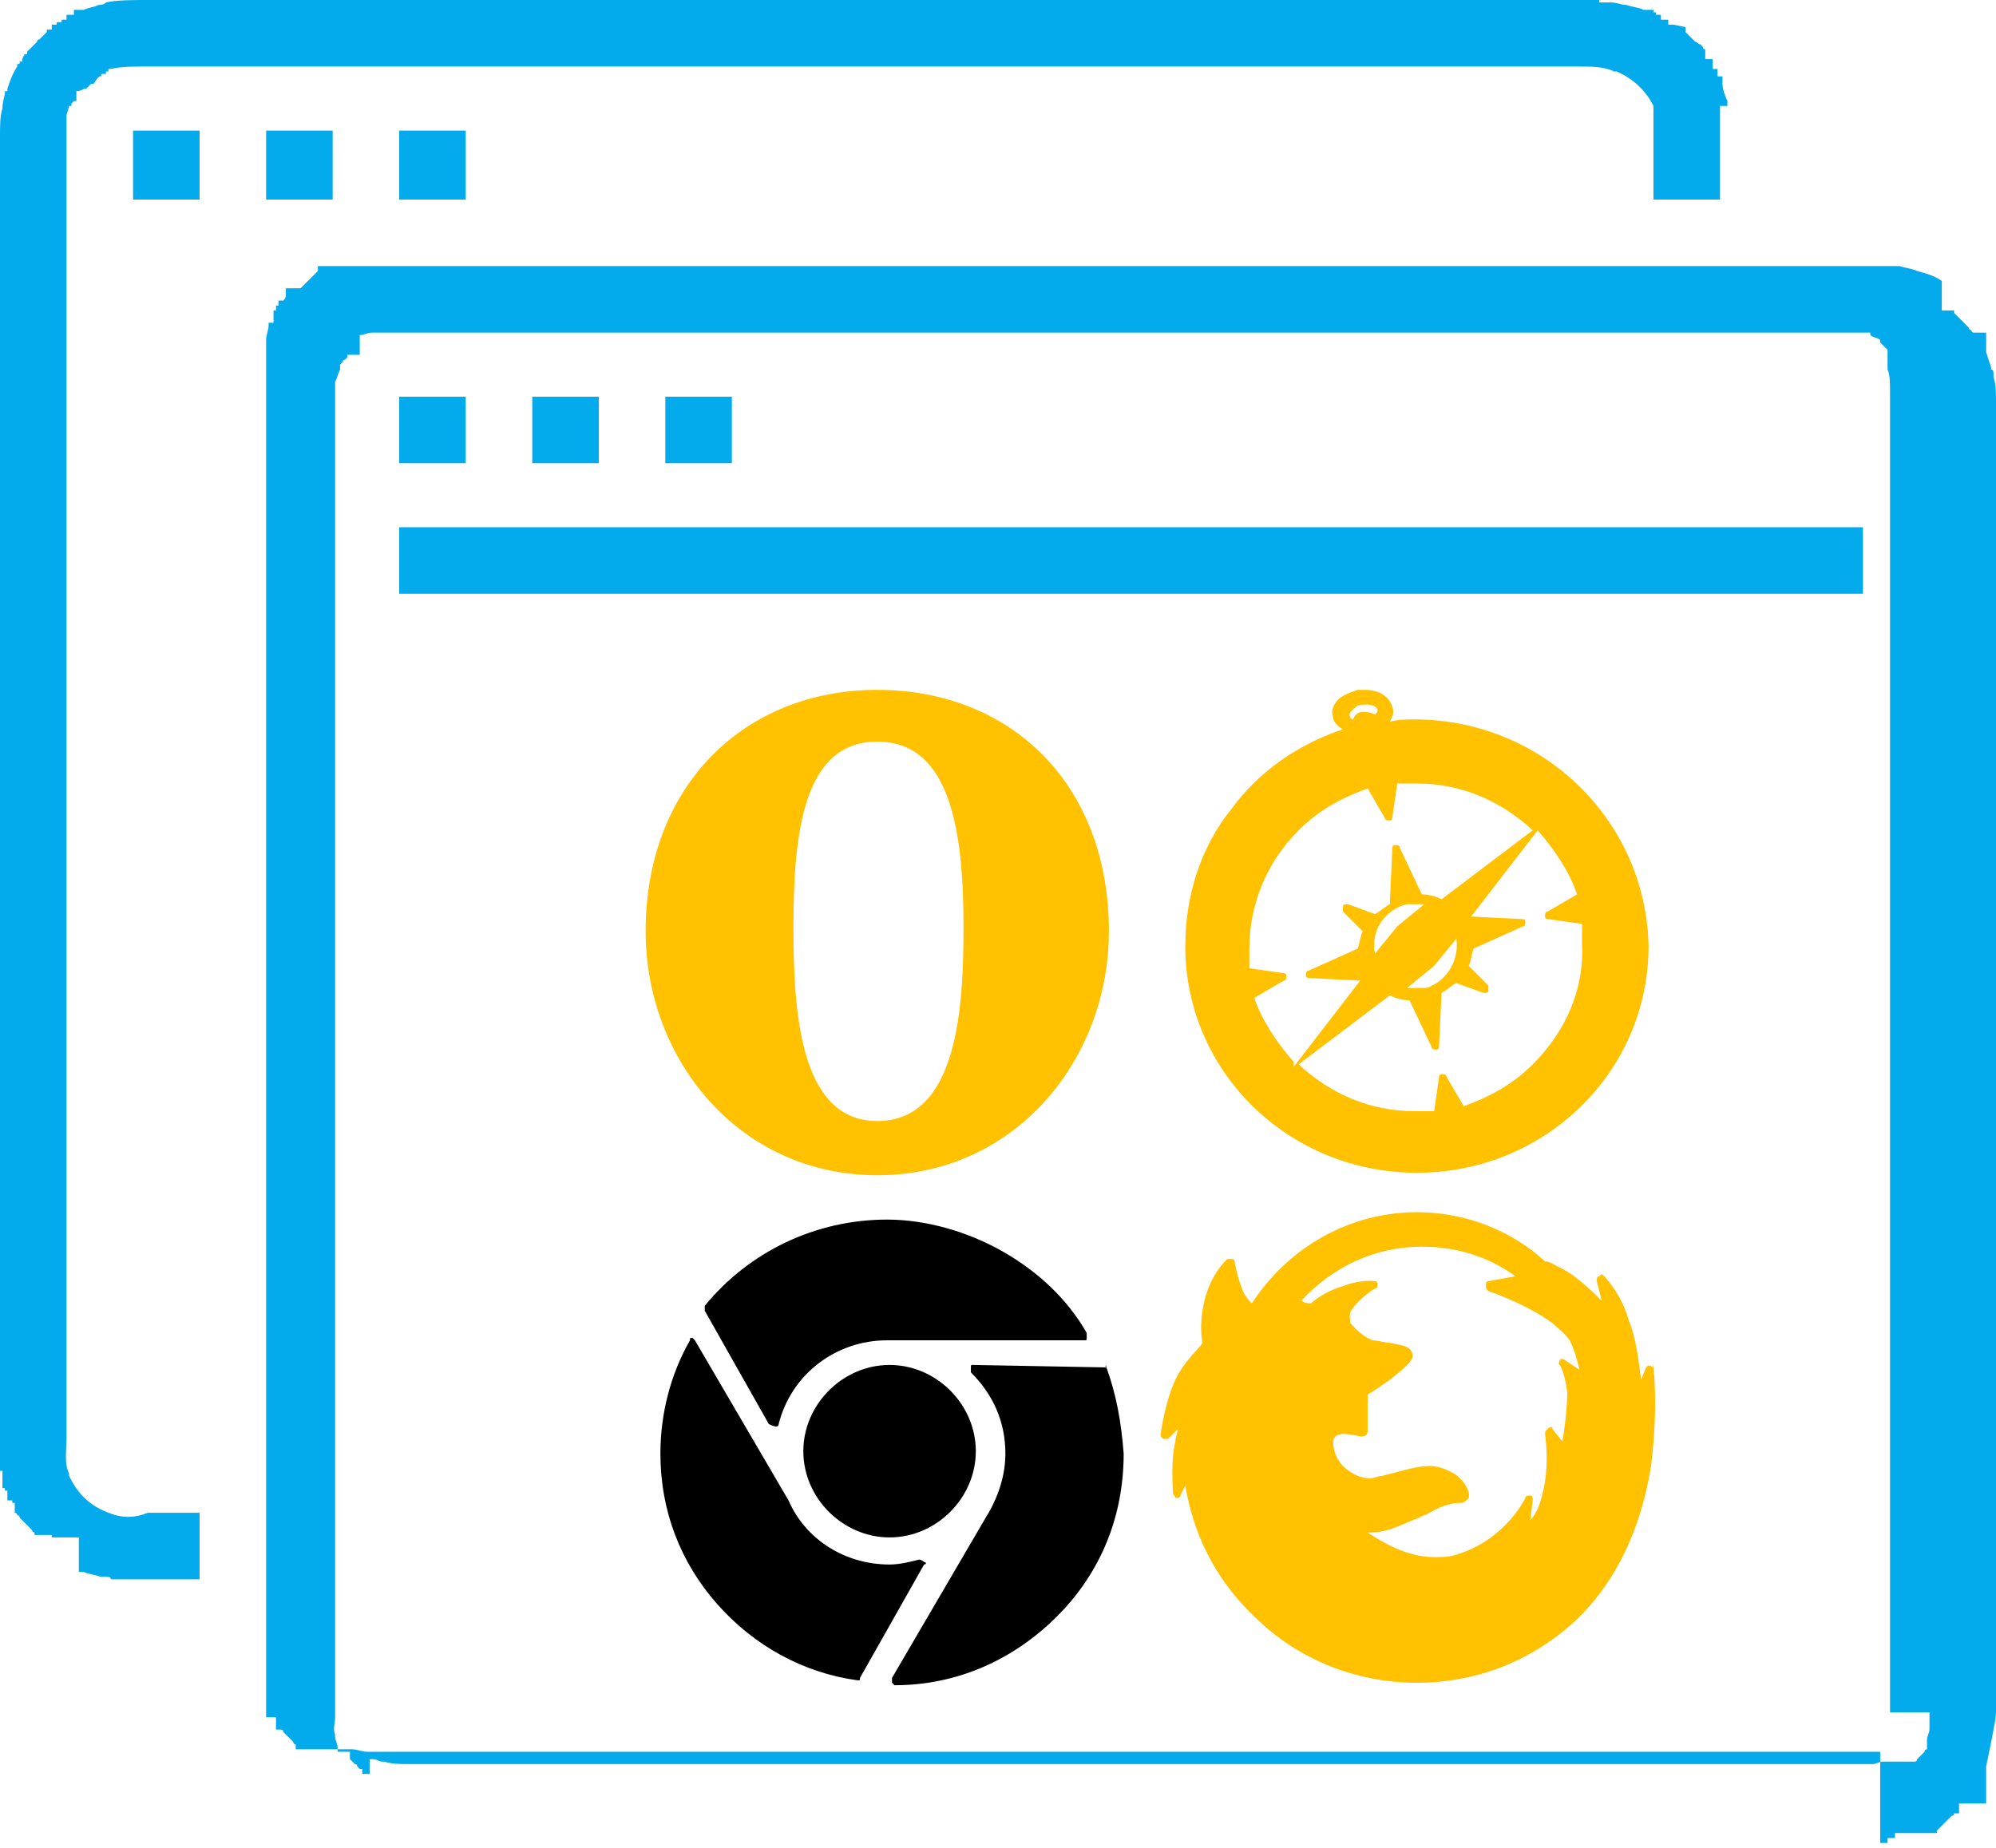
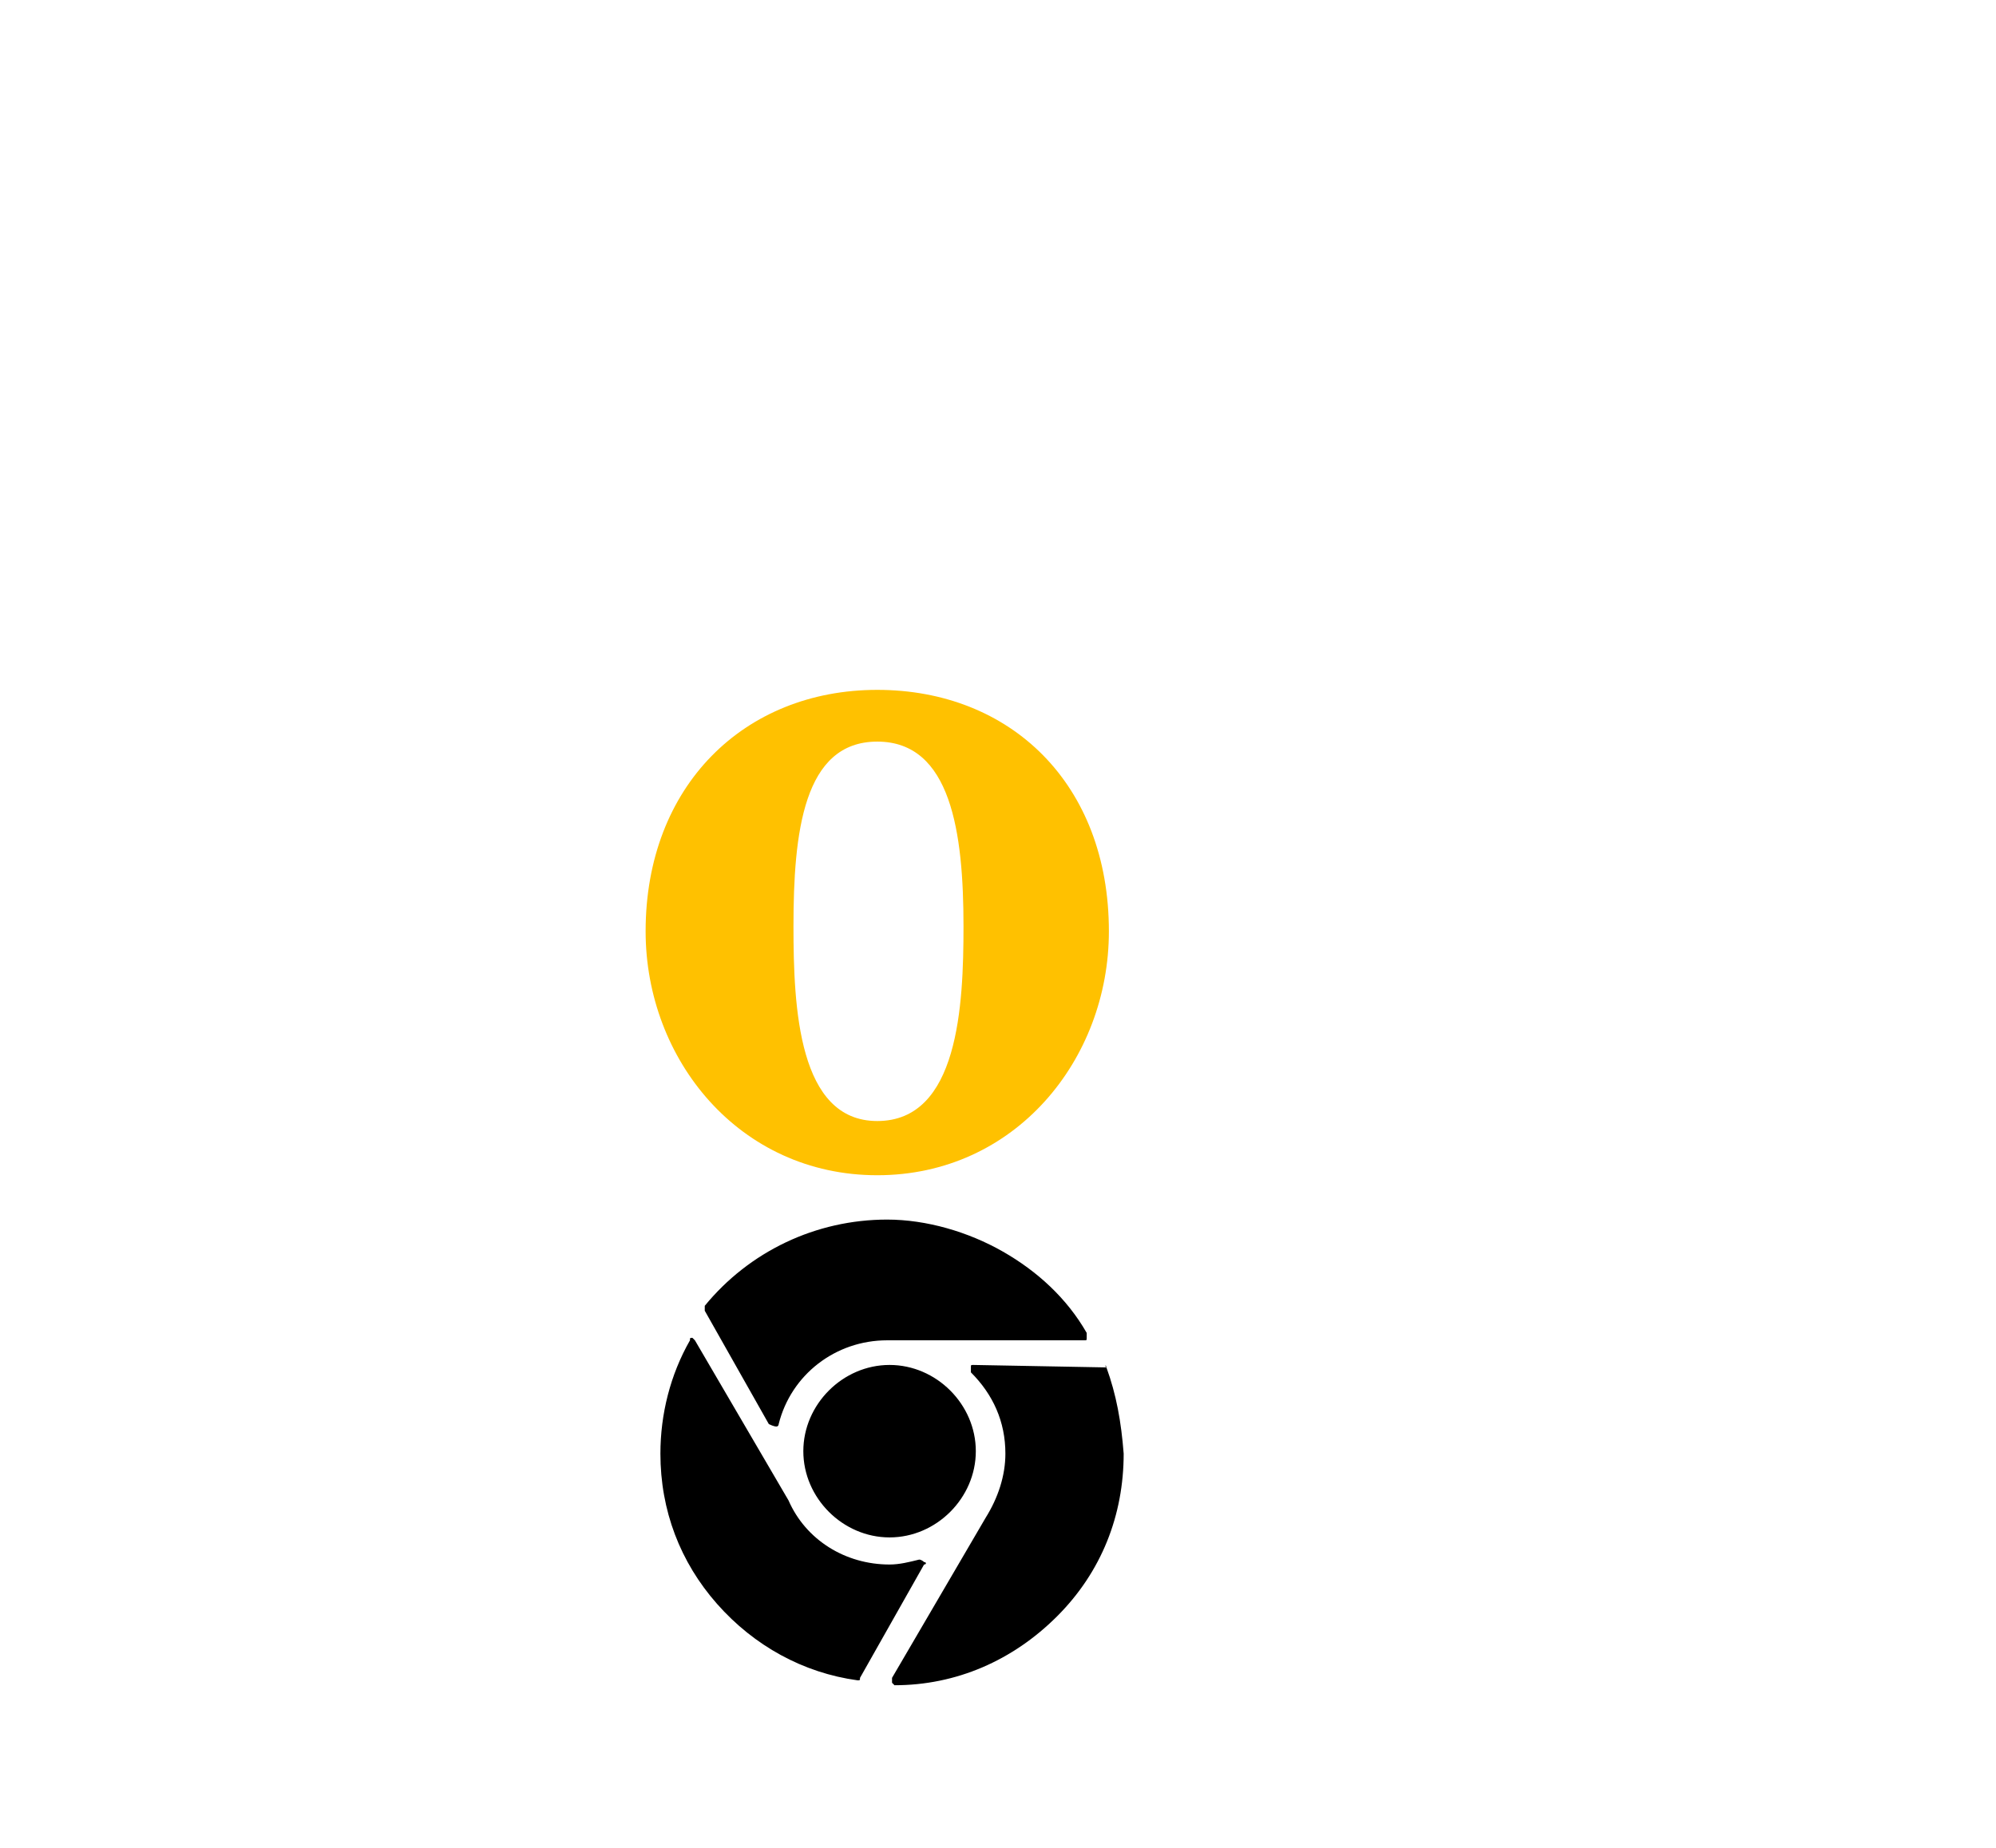
<svg xmlns="http://www.w3.org/2000/svg" version="1.1" id="Layer_1" x="0px" y="0px" viewBox="0 0 81 75" style="enable-background:new 0 0 81 75;" xml:space="preserve">
  <style type="text/css">
	.st0{fill:#03ABEC;}
	.st1{fill:#FFC100;}
</style>
-   <path class="st0" d="M4.7,61.5L4.7,61.5c-1-0.3-1.5-0.8-1.9-1.6v-0.1c-0.2-0.4-0.1-0.9-0.1-1.5V6.1c0-0.4,0-0.9,0-1.2  c0-0.1,0-0.1,0-0.2s0.1-0.3,0.1-0.4h0.1c0,0,0,0,0-0.1l0,0v0.1l0,0V4.2l0,0C3,4.1,3,4.1,3,4.1s0,0,0.1,0V4l0,0l0,0l0,0V3.9l0,0l0,0  l0,0V3.8l0,0V3.7l0,0l0,0c0.2,0,0.3-0.1,0.3-0.1l0,0c0,0,0,0,0.1,0l0.1-0.1l0,0l0.1-0.1l0,0l0,0l0,0l0,0l0,0l0,0l0,0l0,0  c0,0,0,0,0.1,0l0,0C4,3.1,4,3.1,4.1,3.1l0,0C4.1,3,4.1,3,4.2,3l0,0l0,0l0,0l0,0l0,0h0.1V2.9l0,0l0,0l0,0l0,0h0.1l0,0l0,0V2.8l0,0  l0,0h0.1C4.9,2.7,5.4,2.7,6,2.7h58c0.6,0,1.1,0,1.5,0.2h0.1c0.7,0.3,1.2,0.8,1.5,1.4l0,0l0,0l0,0l0,0v0.1l0,0l0,0l0,0v0.1l0,0v0.1  l0,0v0.1l0,0v0.1l0,0v0.1l0,0V5l0,0c0,0.1,0,0.2,0,0.2v2.6c0,0.1,0,0.2,0,0.3h2.7V5.8c0-0.3,0-0.7,0-0.9V4.7l0,0V4.6l0,0  c0-0.1,0-0.1,0-0.2l0,0V4.3h0.3l0,0l0,0V4.2l0,0V4.1l0,0l0,0c-0.1-0.2-0.2-0.5-0.2-0.7l0,0c0,0,0,0,0-0.1l0,0V3.2l0,0V3.1l0,0v0  h-0.2l0,0l0,0V3l0,0l0,0l0,0V2.9l0,0c0,0,0,0,0-0.1l0,0v0l0,0l0,0h-0.2l0,0l0,0l0,0l0,0c0,0,0,0,0-0.1l0,0c0,0,0,0,0-0.1l0,0V2.5  l0,0l0,0l0,0l0,0l0,0l0,0l0,0V2.4c-0.2,0-0.3,0-0.3,0V2.3l0,0l0,0l0,0l0,0l0,0l0,0l0,0l0,0l0,0V2c0,0-0.1,0-0.1-0.1l0,0L69,1.8l0,0  c-0.1,0-0.1-0.1-0.2-0.1v0l-0.1-0.1l0,0l0,0c-0.1-0.1-0.1-0.1-0.2-0.2l0,0l-0.1-0.1l0,0V1.2l0,0c0,0,0,0,0-0.1l0,0l0,0l0,0l0,0l0,0  C67.9,1,67.9,1,67.9,1l0,0l0,0h-0.1l0,0l0,0l0,0c0,0,0,0-0.1,0l0,0l0,0V0.8c0,0,0,0-0.1,0l0,0h-0.1l0,0l0,0l0,0h-0.1l0,0l0,0V0.6  l0,0l0,0h-0.1l0,0l0,0l0,0l0,0l0,0l0,0l0,0l0,0l0,0h-0.1V0.5l0,0l0,0l0,0l0,0c0,0,0,0-0.1,0V0.4l0,0l0,0l0,0l0,0H67l0,0l0,0l0,0  h-0.3l0,0c-0.2-0.1-0.4-0.1-0.7-0.2c-0.2,0-0.4-0.1-0.6-0.1s-0.3,0-0.5,0V0H6C5.4,0,4.7,0,4.3,0.1C4.2,0.2,4.1,0.2,4,0.2  C3.8,0.3,3.6,0.3,3.4,0.4l0,0H3.3l0,0l0,0l0,0c0,0,0,0-0.1,0l0,0l0,0l0,0H3.1l0,0H3l0,0l0,0l0,0l0,0v0.2H2.9l0,0l0,0l0,0l0,0l0,0  H2.8l0,0l0,0l0,0l0,0l0,0H2.7c0,0.1,0,0.2,0,0.2c-0.1,0-0.1,0-0.1,0l0,0c0,0,0,0-0.1,0l0,0c0,0.1,0,0.1,0,0.1l0,0H2.4l0,0l0,0l0,0  H2.3c0,0.1,0,0.1,0,0.1l0,0l0,0H2.2l0,0l0,0l0,0H2.1c0,0.1,0,0.2,0,0.2H2l0,0H1.9c0,0.1,0,0.1,0,0.1l0,0C1.8,1.4,1.8,1.4,1.7,1.5  l0,0L1.6,1.6c-0.1,0-0.1,0.1-0.1,0.1l0,0C1.4,1.8,1.4,1.8,1.3,1.9l0,0c0,0,0,0-0.1,0.1l0,0l0,0l0,0C1.1,2.1,1.1,2.1,1.1,2.1l0,0  c0,0.1,0,0.1,0,0.1l0,0l0,0l0,0l0,0l0,0H1l0,0l0,0l0,0C0.9,2.4,0.9,2.4,0.9,2.4c0,0.1,0,0.1,0,0.1c-0.1,0-0.1,0-0.1,0l0,0l0,0l0,0  l0,0l0,0c0,0.1,0,0.1-0.1,0.1c0,0,0,0,0,0.1l0,0l0,0l0,0l0,0l0,0l0,0l0,0l0,0C0.5,3,0.4,3.3,0.3,3.6v0.1H0.2l0,0l0,0l0,0l0,0v0.1  l0,0C0.1,4.2,0.1,4.3,0.1,4.4C0,4.7,0,5.1,0,5.5v53.3c0,0.1,0,0.3,0,0.4v0.2l0,0v0.1l0,0v0.1l0,0v0.1h0.1v0.1l0,0v0.1l0,0V60l0,0  v0.1l0,0v0.1l0,0v0.1l0,0v0.1l0,0l0,0h0.1v0.1l0,0l0,0h0.1l0,0l0,0l0,0l0,0l0,0l0,0v0.1l0,0l0,0l0,0v0.1l0,0l0,0l0,0l0,0l0,0  c0,0,0,0,0,0.1l0,0l0,0l0,0c0,0,0,0,0,0.1l0,0l0,0h0.2V61l0,0l0,0l0,0l0,0l0,0l0,0l0,0l0,0l0,0l0,0l0,0l0,0h0.1l0,0l0,0v0.1l0,0  c0,0,0,0,0,0.1l0,0c0,0,0,0,0,0.1l0,0c0,0,0,0,0,0.1l0,0l0,0l0,0l0,0l0,0l0,0l0,0l0,0l0,0l0,0l0,0l0,0l0,0l0,0l0,0l0,0  c0,0,0.1,0,0.1,0.1l0,0c0,0,0.1,0,0.1,0.1l0,0l0.1,0.1l0,0L1,61.8c0.1,0.1,0.1,0.1,0.2,0.2l0,0l0,0l0,0l0.1,0.1l0,0  c0,0,0,0.1,0.1,0.1l0,0c0,0,0,0,0,0.1h0.7v0.1l0,0l0,0h0.1l0,0l0,0l0,0l0,0l0,0l0,0l0,0l0,0l0,0l0,0l0,0l0,0l0,0c0,0,0,0,0.1,0l0,0  h0.3l0,0l0,0l0,0h0.1l0,0l0,0l0,0l0,0l0,0l0,0l0,0h0.2l0,0l0,0l0,0l0,0l0,0l0,0l0,0l0,0l0,0l0,0l0,0l0,0l0,0c0,0,0,0,0.1,0l0,0h0.2  v1.4l0,0l0,0c0,0,0,0,0.1,0l0,0l0,0l0,0l0,0l0,0l0,0l0,0l0,0l0,0h0.1l0,0l0,0l0,0c0.2,0.1,0.4,0.1,0.7,0.2h0.2c0.1,0,0.2,0,0.2,0.1  h0.1l0,0c0.1,0,0.2,0,0.4,0c0.1,0,0.2,0,0.2,0h2.6c0.1,0,0.2,0,0.3,0v-2.7H6C5.5,61.6,5.1,61.6,4.7,61.5z M5.4,5.4v2.7h2.4  c0.1,0,0.2,0,0.3,0V5.6c0-0.1,0-0.2,0-0.3H5.4V5.4z M10.8,8.1h2.4c0.1,0,0.2,0,0.3,0V5.6c0-0.1,0-0.2,0-0.3h-2.7  C10.8,5.3,10.8,8.1,10.8,8.1z M16.2,8.1h2.4c0.1,0,0.2,0,0.3,0V5.6c0-0.1,0-0.2,0-0.3h-2.7C16.2,5.3,16.2,8.1,16.2,8.1z M81,69.5  V16.3c0-0.3,0-0.7-0.1-1v-0.1c0-0.1,0-0.2-0.1-0.2v-0.1l-0.2-0.6l0,0l0,0l0,0v-0.1l0,0v-0.1h0l0,0l0,0V14l0,0l0,0l0,0l0,0l0,0v-0.1  l0,0l0,0l0,0v-0.1l0,0v-0.1l0,0l0,0l0,0c0,0,0,0,0-0.1l0,0l0,0l0,0l0,0l0,0l0,0l0,0l0,0l0,0v-0.1l0,0l0,0h-0.4l0,0l0,0l0,0l0,0l0,0  l0,0l0,0l0,0l0,0l0,0l0,0l0,0l0,0l0,0l0,0l0,0l0,0c0,0,0,0-0.1,0l0,0l0,0l0,0c0,0-0.1,0-0.1-0.1l0,0c0,0-0.1,0-0.1-0.1l0,0  c-0.1-0.1-0.1-0.1-0.2-0.2l0,0L79.6,13l0,0l0,0c-0.1-0.1-0.1-0.1-0.2-0.2l0,0l-0.1-0.1l0,0c0,0,0,0,0-0.1h-0.4l0,0l0,0l0,0l0,0l0,0  l0,0l0,0l0,0l0,0l0,0l0,0l0,0l0,0l0,0l0,0l0,0l0,0l0,0l0,0l0,0l0,0c0,0,0,0-0.1,0l0,0l0,0l0,0l0,0l0,0l0,0v-1.2l0,0l0,0l0,0l0,0l0,0  c-0.3-0.2-0.6-0.3-1-0.4c-0.2-0.1-0.4-0.1-0.7-0.2H77l0,0h-0.1l0,0h-0.1l0,0h-0.2l0,0H15.8c0,0-0.1,0-0.2,0l0,0h-0.1l0,0h-0.1l0,0  h-0.1l0,0h-0.1l0,0c-0.1,0-0.1,0-0.2,0l0,0c-0.1,0-0.1,0-0.2,0l0,0h-0.1l0,0h-0.1l0,0l0,0l0,0l0,0l0,0l0,0l0,0h-0.1l0,0l0,0l0,0  h-0.1l0,0l0,0l0,0h-0.3l0,0c0,0,0,0-0.1,0l0,0l0,0l0,0c0,0,0,0-0.1,0l0,0l0,0l0,0l0,0l0,0h-0.1l0,0l0,0l0,0h-0.1l0,0l0,0l0,0l0,0  l0,0l0,0l0,0l0,0l0,0h-0.1l0,0l0,0l0,0l0,0l0,0h-0.3l0,0l0,0l0,0l0,0l0,0h-0.1l0,0l0,0l0,0l0,0l0,0l0,0l0,0l0,0l0,0h-0.3  c0,0,0,0,0,0.1l0,0c0,0,0,0,0,0.1l0,0l-0.1,0.1c-0.1,0.1-0.2,0.2-0.3,0.3s-0.1,0.1-0.2,0.2l0,0l-0.1,0.1l0,0c0,0,0,0-0.1,0l0,0  c0,0,0,0-0.1,0l0,0l0,0l0,0l0,0l0,0l0,0l0,0l0,0l0,0l0,0l0,0l0,0l0,0l0,0l0,0h-0.4c0,0,0,0,0,0.1l0,0c0,0,0,0,0,0.1l0,0V12l0,0  c0,0.1-0.1,0.2-0.1,0.2h-0.2l0,0l0,0l0,0l0,0l0,0l0,0v0.1l0,0l0,0l0,0c0,0,0,0,0,0.1h-0.1l0,0l0,0l0,0l0,0v0.1l0,0l0,0l0,0v0.1l0,0  l0,0l0,0l0,0h-0.1l0,0l0,0l0,0l0,0l0,0l0,0v0.1l0,0l0,0l0,0v0.1l0,0v0.1l0,0V13l0,0v0.1h-0.2v0.1l0,0c0,0.2-0.1,0.4-0.1,0.6  c0,0.3,0,0.6,0,1v52.7c0,0.2,0,0.6,0,0.7s0,0.2,0,0.3l0,0v0.1l0,0v0.1l0,0v0.1l0,0v0.1l0,0V69l0,0v0.1l0,0v0.1l0,0v0.1l0,0v0.1l0,0  v0.1l0,0l0,0l0,0l0,0l0,0v0.1l0,0l0,0l0,0l0,0l0,0l0,0l0,0l0,0l0,0v0.1l0,0l0,0l0,0l0,0l0,0l0,0h0.4l0,0l0,0l0,0l0,0l0,0l0,0  c0,0,0,0,0,0.1l0,0l0,0l0,0l0,0l0,0v0.1l0,0l0,0l0,0l0,0l0,0V70l0,0l0,0l0,0l0,0l0,0l0,0l0,0l0,0l0,0c0,0,0,0,0,0.1l0,0l0,0l0,0l0,0  l0,0l0,0l0,0c0,0,0,0,0,0.1l0,0l0,0l0,0l0,0l0,0l0,0l0,0l0,0l0,0l0,0l0,0l0,0c0,0,0,0,0.1,0l0,0c0,0,0,0,0.1,0l0,0  c0,0,0.1,0,0.1,0.1l0,0l0.1,0.1l0,0l0,0l0,0l0.1,0.1l0.1,0.1l0,0l0.1,0.1l0,0c0,0,0,0.1,0.1,0.1l0,0c0,0,0,0,0,0.1l0,0  c0,0,0,0,0,0.1l0,0l0,0l0,0l0,0l0,0l0,0l0,0l0,0l0,0l0,0l0,0l0,0l0,0l0,0h1.3l0,0c0,0,0,0,0.1,0l0,0c0,0,0,0,0.1,0l0,0  c0,0,0,0,0.1,0l0,0l0,0l0,0l0,0l0,0l0,0l0,0l0,0l0,0l0,0l0,0l0,0l0,0l0,0l0,0l0,0l0,0l0,0l0,0l0,0l0,0l0,0l0,0h0.1l0,0l0,0l0,0  c0,0,0,0,0.1,0l0,0l0,0l0,0l0,0l0,0l0,0l0,0l0,0l0,0l0,0l0,0l0,0l0,0h0.1l0,0l0,0l0,0l0,0l0,0l0,0l0,0l0,0l0,0H14l0,0l0,0l0,0h0.1  l0,0h0.1l0,0h0.1l0,0c0.2,0,0.4,0.1,0.6,0.1h0.2c0.2,0,0.5,0,0.7,0h58.7c0.1,0,0.3,0,0.5,0h0.2c0.1,0,0.2,0,0.4,0l0,0h0.1l0,0h0.1  l0,0h0.1l0,0H76l0,0h0.1l0,0h0.1l0,0h0.1v3.7h0.1l0,0l0,0l0,0h0.1l0,0l0,0l0,0l0,0l0,0l0,0l0,0l0,0l0,0l0,0l0,0h0.1l0,0l0,0v-0.2  h0.1l0,0l0,0l0,0l0,0l0,0c0,0,0,0,0.1,0l0,0l0,0l0,0h0.1l0,0l0,0v-0.2l0,0l0,0H77l0,0l0,0l0,0l0,0l0,0l0,0l0,0l0,0l0,0l0,0l0,0h0.1  l0,0c0,0,0,0,0.1,0l0,0l0,0l0,0h1.3l0,0c0,0,0,0,0.1,0l0,0l0,0l0,0l0,0l0,0l0,0l0,0l0,0l0,0l0,0l0,0l0,0c0,0,0,0,0-0.1l0,0l0.1-0.1  l0,0l0.1-0.1l0,0c0.1-0.1,0.1-0.1,0.2-0.2l0.1-0.1l0,0l0.1-0.1l0,0c0,0,0.1,0,0.1-0.1l0,0c0,0,0,0,0.1,0l0,0c0,0,0,0,0.1,0l0,0l0,0  l0,0l0,0l0,0l0,0l0,0l0,0l0,0l0,0l0,0l0,0l0,0l0,0c0,0,0,0,0-0.1l0,0l0,0l0,0c0,0,0,0,0-0.1l0,0l0,0l0,0l0,0l0,0l0,0l0,0l0,0l0,0  l0,0l0,0l0,0l0,0l0,0l0,0l0,0l0,0l0,0l0,0l0,0l0,0l0,0l0,0v-0.1l0,0l0,0l0,0l0,0l0,0c0,0,0,0,0-0.1l0,0l0,0l0,0l0,0l0,0l0,0h1.1l0,0  l0,0v-0.1l0,0l0,0l0,0V73l0,0l0,0l0,0l0,0l0,0l0,0l0,0l0,0l0,0v-0.1l0,0l0,0l0,0v-0.1l0,0v-0.1l0,0v-0.1l0,0v-0.1l0,0v-0.1l0,0v-0.1  l0,0v-0.1l0,0v-0.1l0,0V72l0,0v-0.1l0,0v-0.2C81,69.8,81,69.6,81,69.5z M78.3,69.5c0,0.2,0,0.4,0,0.6v0.1c0,0.1-0.1,0.3-0.1,0.4l0,0  l0,0l0,0l0,0l0,0v0.1l0,0l0,0l0,0v0.1l0,0c0,0,0,0,0,0.1l0,0c0,0,0,0,0,0.1l0,0l0,0l0,0l0,0l0,0l0,0l0,0l0,0c0,0-0.1,0-0.1,0.1l0,0  L78,71.2c-0.1,0.1-0.1,0.1-0.2,0.2l0,0c0,0,0,0.1-0.1,0.1h-0.5l0,0l0,0l0,0l0,0l0,0l0,0l0,0l0,0l0,0c0,0,0,0-0.1,0l0,0l0,0l0,0l0,0  l0,0l0,0l0,0l0,0l0,0l0,0l0,0l0,0l0,0H77l0,0l0,0l0,0h-0.5l0,0h-0.1l0,0l0,0l0,0l0,0l0,0l0,0l0,0c-0.1,0-0.3,0.1-0.4,0.1  c-0.2,0-0.4,0-0.6,0H16.6c-0.4,0-0.7,0-1-0.1h-0.1c-0.1,0-0.2-0.1-0.4-0.1l0,0H15V72l0,0l0,0l0,0l0,0l0,0l0,0l0,0l0,0l0,0l0,0l0,0  l0,0h-0.2l0,0c0,0,0,0-0.1,0l0,0l0,0v-0.2l0,0l0,0l0,0l0,0h-0.1l0,0l0,0l-0.1-0.1l0,0c0,0,0-0.1-0.1-0.1l-0.1-0.1l0,0l-0.1-0.1l0,0  l0,0l0,0l0,0l0,0l0,0l0,0l0,0l0,0l0,0l0,0l0,0v-0.1l0,0c0,0,0,0,0-0.1l0,0c0,0,0,0,0-0.1l0,0l0,0l0,0l0,0h-0.5c0,0,0,0,0-0.1l0,0  v-0.1l0,0l0,0l0,0c0-0.1-0.1-0.3-0.1-0.4v-0.1c-0.1-0.2,0-0.5,0-0.7V15.9l0,0v-0.1l0,0v-0.2l0,0v-0.1c0.1-0.2,0.1-0.3,0.2-0.5l0,0  v-0.1l0,0l0,0l0,0l0,0l0,0l0,0l0,0l0,0l0,0l0,0l0,0l0,0l0,0l0,0l0,0l0,0l0,0c0,0,0,0,0-0.1l0,0l0,0l0,0l0,0l0,0l0,0l0,0l0,0l0.1-0.1  l0,0l0,0c0,0,0-0.1,0.1-0.1l0,0l0.1-0.1l0,0v-0.1l0,0l0,0l0,0l0,0l0,0l0,0l0,0l0,0c0,0,0,0,0.1,0l0,0h0.1l0,0c0,0,0,0,0.1,0l0,0  c0,0,0,0,0.1,0l0,0l0,0l0,0c0,0,0,0,0.1,0v-0.8c0.2,0,0.3-0.1,0.5-0.1c0.1,0,0.2,0,0.3,0l0,0h59.9l0,0h0.1l0,0h0.1l0,0h0.1l0,0h0.1  l0,0h0.1l0,0h0.1l0,0l0,0l0,0l0,0l0,0l0,0l0,0l0,0l0,0l0,0v0.1l0,0l0,0l0,0l0,0l0,0c0.1,0.1,0.3,0.1,0.4,0.2l0,0l0,0l0,0l0,0l0,0  l0,0v0.1l0,0l0.1,0.1l0,0l0,0l0.1,0.1l0,0l0.1,0.1l0,0l0,0l0,0l0,0l0,0l0,0l0,0l0,0l0,0l0,0c0,0,0,0,0,0.1l0,0v0.1l0,0v0.1l0,0l0,0  l0,0c0,0,0,0,0,0.1l0,0v0.1l0,0l0,0l0,0l0,0l0,0l0,0l0,0v0.1l0,0v0.1l0,0V15c0.1,0.2,0.1,0.6,0.1,0.9v53.6H78.3z M18.9,18.8v-2.7  h-2.7v2.7h2.4C18.7,18.8,18.8,18.8,18.9,18.8z M24.3,18.8v-2.7h-2.7v2.4c0,0.1,0,0.2,0,0.3C21.6,18.8,24.3,18.8,24.3,18.8z   M29.7,18.8v-2.7H27v2.4c0,0.1,0,0.2,0,0.3C27,18.8,29.7,18.8,29.7,18.8z M16.2,24.1h59.4v-2.7H16.2V24.1z" />
  <path class="st1" d="M35.6,28c-5.4,0-9.4,3.9-9.4,9.8c0,5.2,3.8,9.9,9.4,9.9S45,43,45,37.8C45,31.8,41,28,35.6,28z M35.6,45.5  L35.6,45.5c-3.2,0-3.4-4.6-3.4-7.9c0-3.8,0.4-7.5,3.4-7.5s3.5,3.7,3.5,7.5C39.1,40.8,38.9,45.5,35.6,45.5z" />
-   <path class="st1" d="M57.4,29.2c-0.3,0-0.7,0-1,0.1c0.1-0.2,0.2-0.4,0.1-0.6C56.4,28.3,56,28,55.4,28c-0.1,0-0.2,0-0.3,0  c-0.3,0.1-0.6,0.2-0.8,0.4c-0.2,0.2-0.3,0.5-0.2,0.7c0,0.2,0.2,0.4,0.4,0.5c-1.8,0.6-3.4,1.7-4.5,3.2c-1.3,1.6-1.9,3.6-1.9,5.6  c0,5.1,4.2,9.2,9.4,9.2s9.4-4.1,9.4-9.2C66.8,33.3,62.6,29.2,57.4,29.2z M54.9,28.8c0.1-0.1,0.2-0.2,0.4-0.2c0.1,0,0.1,0,0.2,0  c0.2,0,0.4,0.1,0.4,0.2s0,0.1-0.1,0.2c-0.2-0.1-0.3-0.1-0.5-0.1S55,29,54.9,29.2c-0.1,0-0.1-0.1-0.1-0.1  C54.7,29,54.8,28.9,54.9,28.8z M52.5,43.1c-0.7-0.8-1.3-1.7-1.6-2.6l1.2-0.7c0.1,0,0.1-0.1,0.1-0.2c0-0.1-0.1-0.1-0.1-0.1l-1.4-0.2  c0-0.3,0-0.5,0-0.8c0-1.8,0.7-3.5,2-4.8c0.8-0.8,1.7-1.3,2.8-1.7l0.7,1.2c0,0.1,0.1,0.1,0.2,0.1c0.1,0,0.1-0.1,0.1-0.1l0.2-1.4  c0.3,0,0.5,0,0.8,0c1.8,0,3.4,0.7,4.7,1.9l0,0l-3.7,2.8c-0.2-0.1-0.5-0.2-0.8-0.2l-0.9-1.9c0-0.1-0.1-0.1-0.2-0.1  c-0.1,0-0.1,0.1-0.1,0.2l-0.1,2.2c-0.2,0.1-0.4,0.3-0.6,0.4l-1.1-0.4c-0.1,0-0.2,0-0.2,0.1s0,0.1,0,0.2l0.8,0.8  c-0.1,0.2-0.1,0.4-0.2,0.7l-2,0.9c-0.1,0-0.1,0.1-0.1,0.2c0,0.1,0.1,0.1,0.2,0.1l2,0.1l-2.7,3.5C52.5,43,52.5,43.1,52.5,43.1z   M58.2,39.2L58.2,39.2l0.9-1.1l0,0c0.1,0.7-0.2,1.4-0.8,1.8c-0.2,0.1-0.3,0.2-0.5,0.2s-0.4,0-0.6,0l0,0h-0.1L58.2,39.2z M56.7,37.6  L56.7,37.6l-0.9,1.1l0,0c-0.2-0.9,0.4-1.8,1.3-2c0.1,0,0.2,0,0.4,0c0.1,0,0.1,0,0.2,0l0,0c0.1,0,0.1,0,0.1,0L56.7,37.6z M62.2,43.2  c-0.8,0.8-1.7,1.3-2.8,1.7l-0.7-1.2c0-0.1-0.1-0.1-0.2-0.1c-0.1,0-0.1,0.1-0.1,0.1l-0.2,1.4c-0.3,0-0.5,0-0.8,0  c-1.8,0-3.4-0.7-4.7-1.9l0,0l3.7-2.8c0.2,0.1,0.5,0.2,0.8,0.2l0.9,1.9c0,0.1,0.1,0.1,0.2,0.1c0.1,0,0.1-0.1,0.1-0.2l0.1-2.1  c0.2-0.1,0.4-0.3,0.6-0.4l1.1,0.4c0.1,0,0.2,0,0.2-0.1s0-0.1,0-0.2l-0.8-0.8c0.1-0.2,0.1-0.4,0.2-0.7l2-0.9c0.1,0,0.1-0.1,0.1-0.2  c0-0.1-0.1-0.1-0.2-0.1l-2-0.1l2.7-3.5l0,0c0.7,0.8,1.3,1.7,1.6,2.6L62.8,37c-0.1,0-0.1,0.1-0.1,0.2c0,0.1,0.1,0.1,0.1,0.1l1.4,0.2  c0,0.3,0,0.5,0,0.8C64.3,40.2,63.5,41.9,62.2,43.2z" />
-   <path class="st1" d="M67.1,55.5C67.1,55.4,67,55.4,67.1,55.5c-0.2-0.1-0.2-0.1-0.3,0L66.6,56c-0.1-0.7-0.2-1.7-0.5-2.4  c-0.3-1.1-1-1.8-1-1.8c-0.1-0.1-0.1-0.1-0.2,0c-0.1,0-0.1,0.1-0.1,0.2l0.2,0.8c-0.4-0.4-1.1-1.1-1.8-1.4c-0.2-0.1-0.3-0.2-0.5-0.2  c-1.4-1.3-3.3-2-5.2-2c-2.7,0-5.2,1.4-6.7,3.7c-0.1-0.1-0.3-0.3-0.4-0.6c-0.2-0.5-0.3-1.1-0.3-1.1c0-0.1-0.1-0.1-0.1-0.1  s-0.1,0-0.2,0c-1.2,1.2-1.1,3-1,3.4c-0.1,0.2-0.6,0.6-1,1.3c-0.5,0.9-0.7,2.4-0.7,2.4c0,0.1,0,0.1,0.1,0.2c0.1,0,0.1,0,0.2,0  l0.4-0.4c0,0.1-0.1,0.3-0.1,0.5c-0.2,0.8-0.1,2-0.1,2.1s0.1,0.1,0.1,0.2c0.1,0,0.2,0,0.2-0.1l0.2-0.4c0.2,1.1,0.7,3.4,3,5.5  c1.7,1.6,4,2.5,6.4,2.5l0,0c2.3,0,4.5-0.8,6.3-2.4c2.1-1.9,2.9-4.5,3.2-6.4C67.3,57.1,67.1,55.5,67.1,55.5z M63.5,55.2  c-0.1-0.1-0.2,0-0.2,0s-0.1,0.2,0,0.2c0,0,0.2,0.3,0.3,1.1c0,0.6-0.1,1.5-0.2,2L63,58c0-0.1-0.1-0.1-0.2,0s-0.1,0.1-0.1,0.2  c0,0,0.2,1.3-0.1,2.4c-0.1,0.5-0.3,0.9-0.5,1.1l0.1-0.8c0-0.1,0-0.2-0.1-0.2s-0.2,0-0.2,0.1c0,0-0.8,1.7-2.8,2.3  c-0.3,0.1-0.6,0.1-0.9,0.1c-1.1,0-2.1-0.6-2.7-1h0.1c0.8,0,1.4-0.4,2-0.6c0.1-0.1,0.3-0.1,0.4-0.2c0.7-0.4,1.1-0.4,1.3-0.4  c0.1,0,0.2-0.1,0.3-0.2c0.1-0.3-0.3-0.9-0.8-1.1c-0.2-0.1-0.5-0.2-0.8-0.2c-0.5,0-1.1,0.2-1.9,0.4c-0.2,0-0.3,0.1-0.5,0.1  c-0.5,0-0.9-0.3-1.1-0.5c-0.3-0.3-0.4-0.7-0.4-1c0-0.1,0.1-0.3,0.4-0.3c0.3,0,0.7,0.1,0.7,0.1s0,0,0.1,0l0,0c0.1,0,0.2-0.1,0.2-0.2  l0,0v-1.5c0.2-0.1,0.6-0.4,0.9-0.6c0.9-0.7,1-0.9,0.9-1.1c-0.1-0.3-0.5-0.3-0.9-0.4c-0.2,0-0.5-0.1-0.7-0.1  c-0.5-0.2-0.8-0.6-0.9-0.7c0-0.1-0.1-0.4,0.1-0.6c0.2-0.3,0.7-0.7,0.9-0.8c0.1,0,0.1-0.1,0.1-0.2c0-0.1-0.1-0.1-0.1-0.1  s-0.5-0.1-1.3,0.2c-0.7,0.2-1.2,0.6-1.3,0.7c-0.1,0-0.2,0-0.4-0.1c1.3-1.4,3-2.2,4.9-2.2c1.4,0,2.7,0.4,3.8,1.2L60.4,52  c-0.1,0-0.1,0.1-0.1,0.2s0,0.1,0.1,0.2c0,0,1.5,0.5,2.6,1.3c0.2,0.2,0.5,0.4,0.7,0.7c0.2,0.4,0.3,0.8,0.4,1.2L63.5,55.2z" />
  <path d="M32.6,58.9c0,1.9,1.6,3.5,3.5,3.5s3.5-1.6,3.5-3.5s-1.6-3.5-3.5-3.5S32.6,57,32.6,58.9z M31.5,57.9L31.5,57.9  c0.1,0,0.1-0.1,0.1-0.1c0.5-2,2.3-3.4,4.4-3.4c0.1,0,0.3,0,0.4,0l0,0H44c0.1,0,0.1,0,0.1-0.1s0-0.1,0-0.2c-0.8-1.4-2-2.5-3.4-3.3  s-3.1-1.3-4.7-1.3c-2.9,0-5.6,1.3-7.4,3.5c0,0.1,0,0.1,0,0.2l2.6,4.6C31.4,57.9,31.5,57.9,31.5,57.9z M37.5,63.4  c0,0-0.1-0.1-0.2-0.1c-0.4,0.1-0.8,0.2-1.2,0.2c-1.8,0-3.4-1-4.1-2.6l0,0l-3.8-6.5l-0.1-0.1l0,0c-0.1,0-0.1,0-0.1,0.1  c-0.8,1.4-1.2,3-1.2,4.6c0,2.3,0.8,4.4,2.3,6.1c1.5,1.7,3.5,2.8,5.7,3.1l0,0c0.1,0,0.1,0,0.1-0.1l2.6-4.6  C37.6,63.5,37.6,63.4,37.5,63.4z M44.9,55.5C44.9,55.4,44.8,55.4,44.9,55.5l-5.4-0.1c-0.1,0-0.1,0-0.1,0.1s0,0.1,0,0.2  c0.9,0.9,1.4,2,1.4,3.3c0,0.9-0.3,1.8-0.8,2.6l0,0l-3.8,6.5c0,0,0,0.1,0,0.2l0.1,0.1l0,0c2.5,0,4.8-1,6.6-2.8  c1.8-1.8,2.7-4.1,2.7-6.6C45.5,57.7,45.3,56.6,44.9,55.5z" />
</svg>